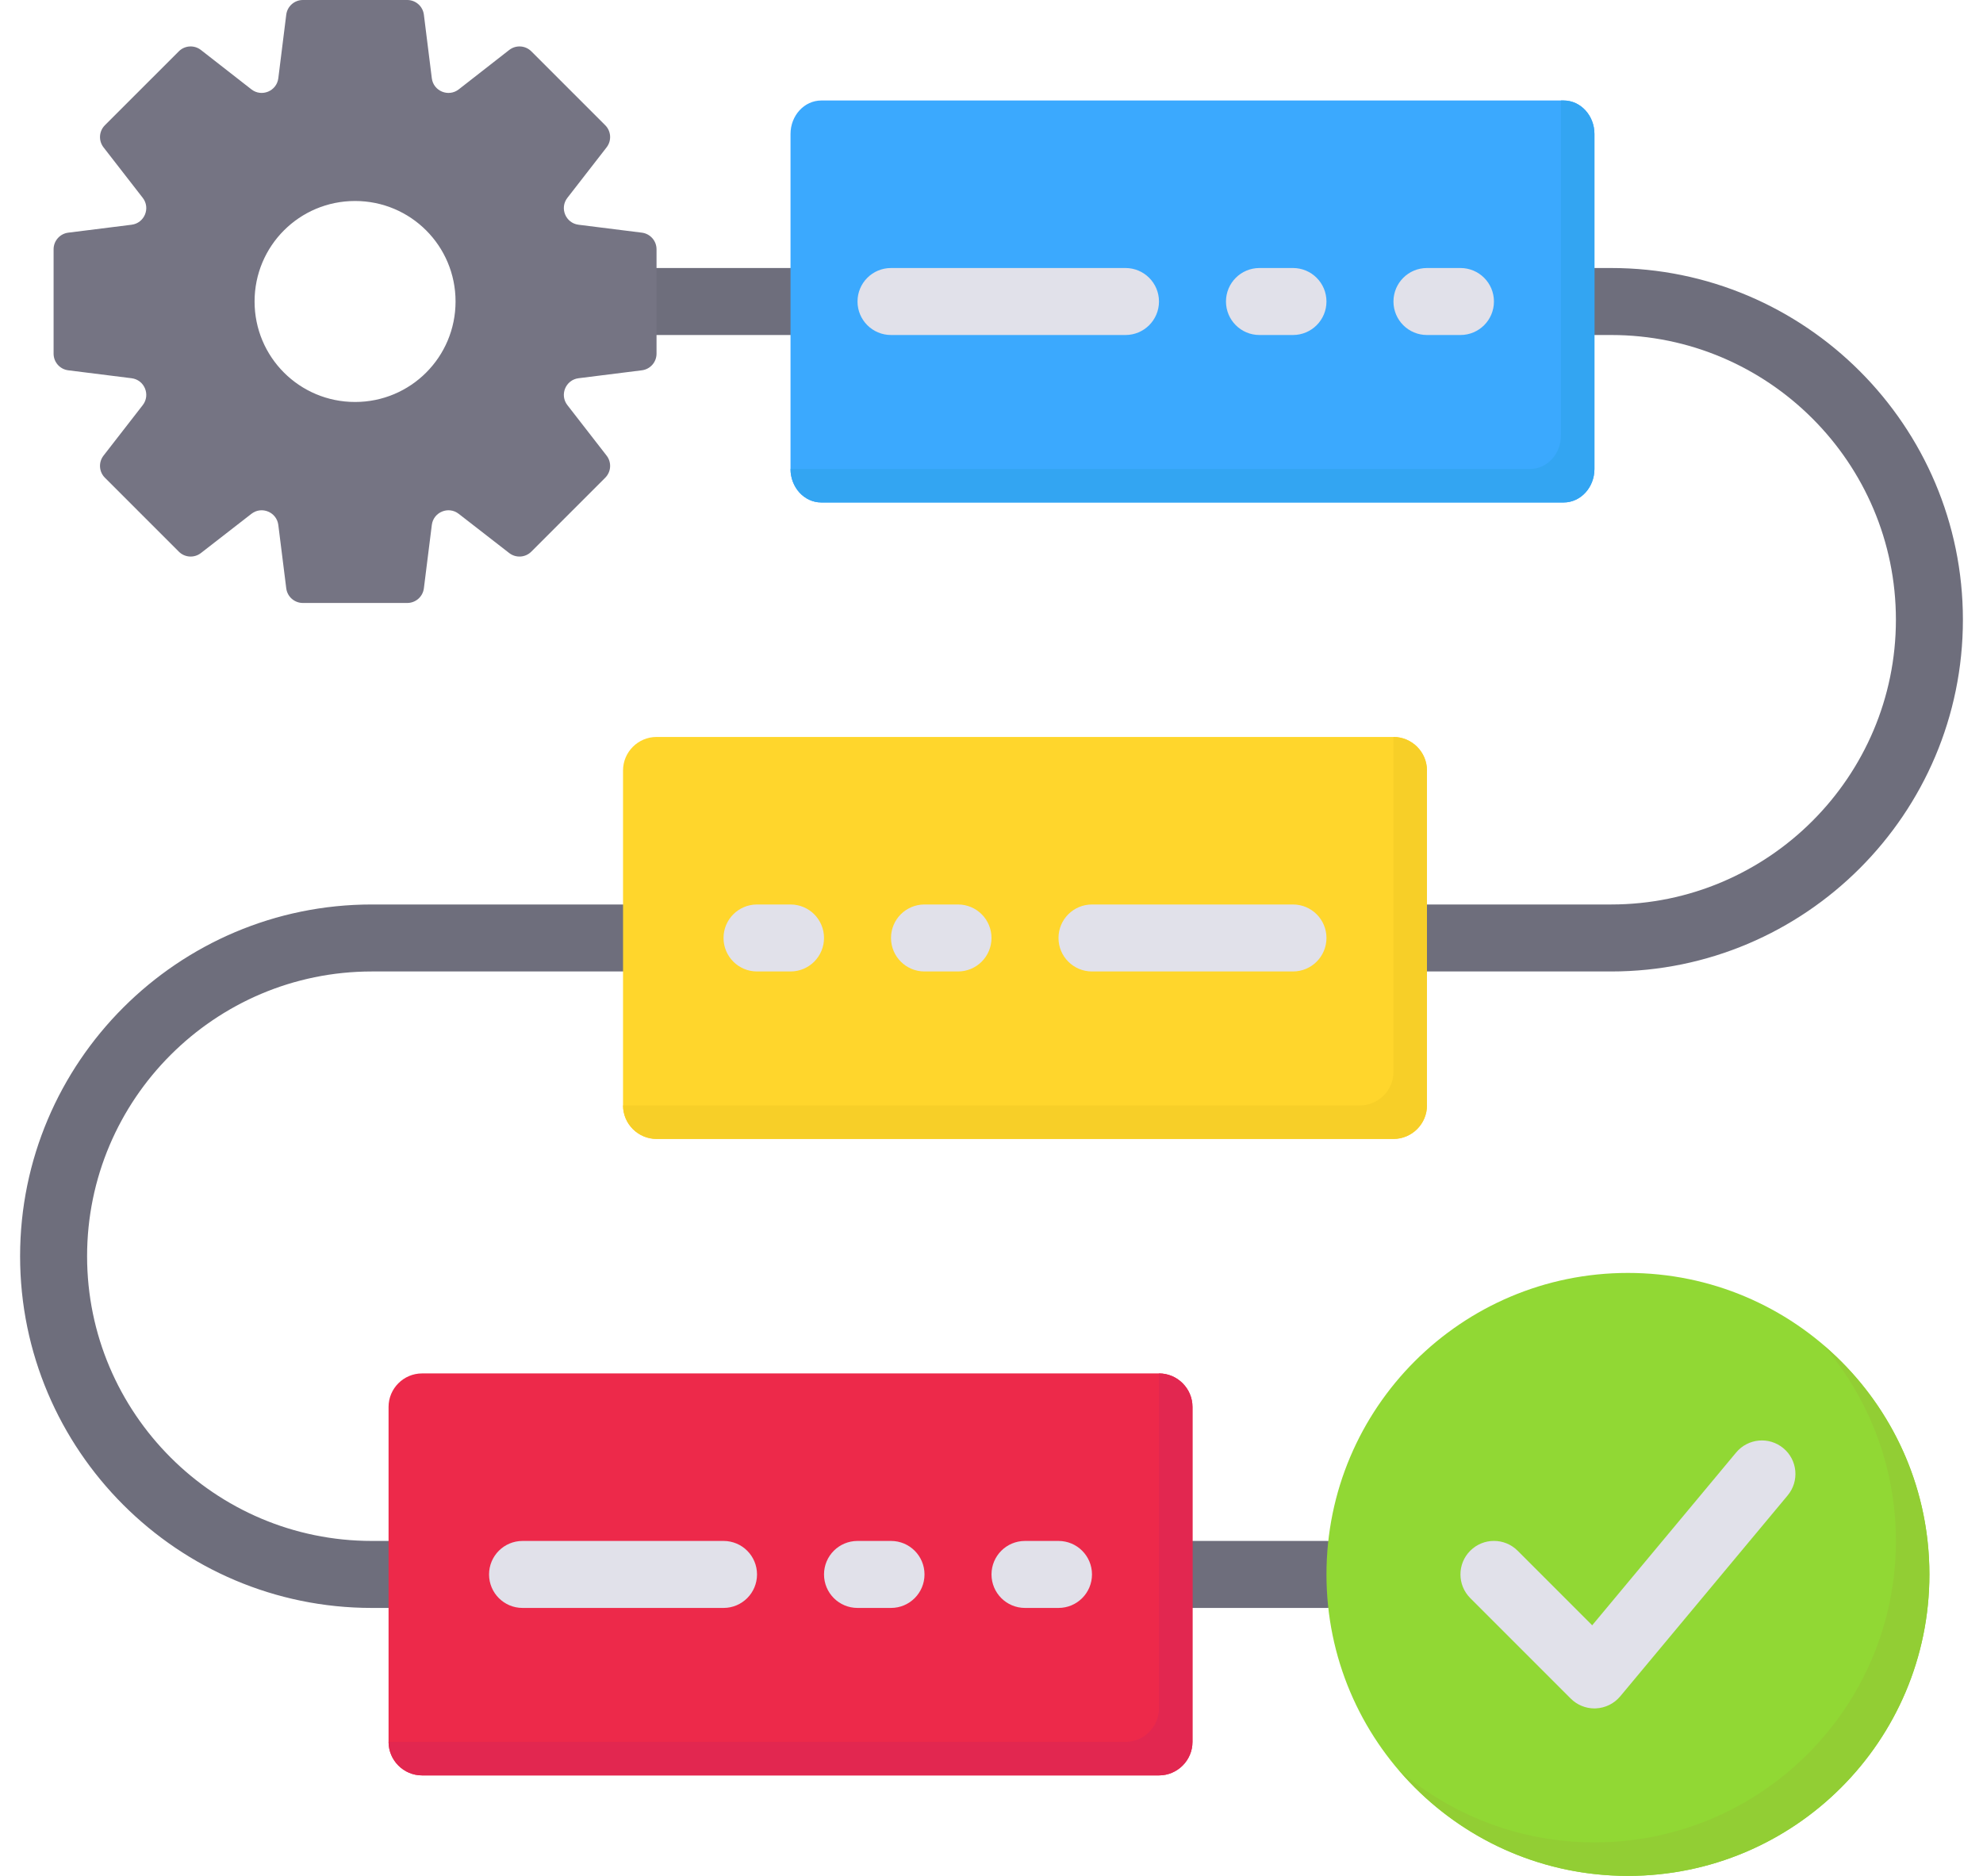
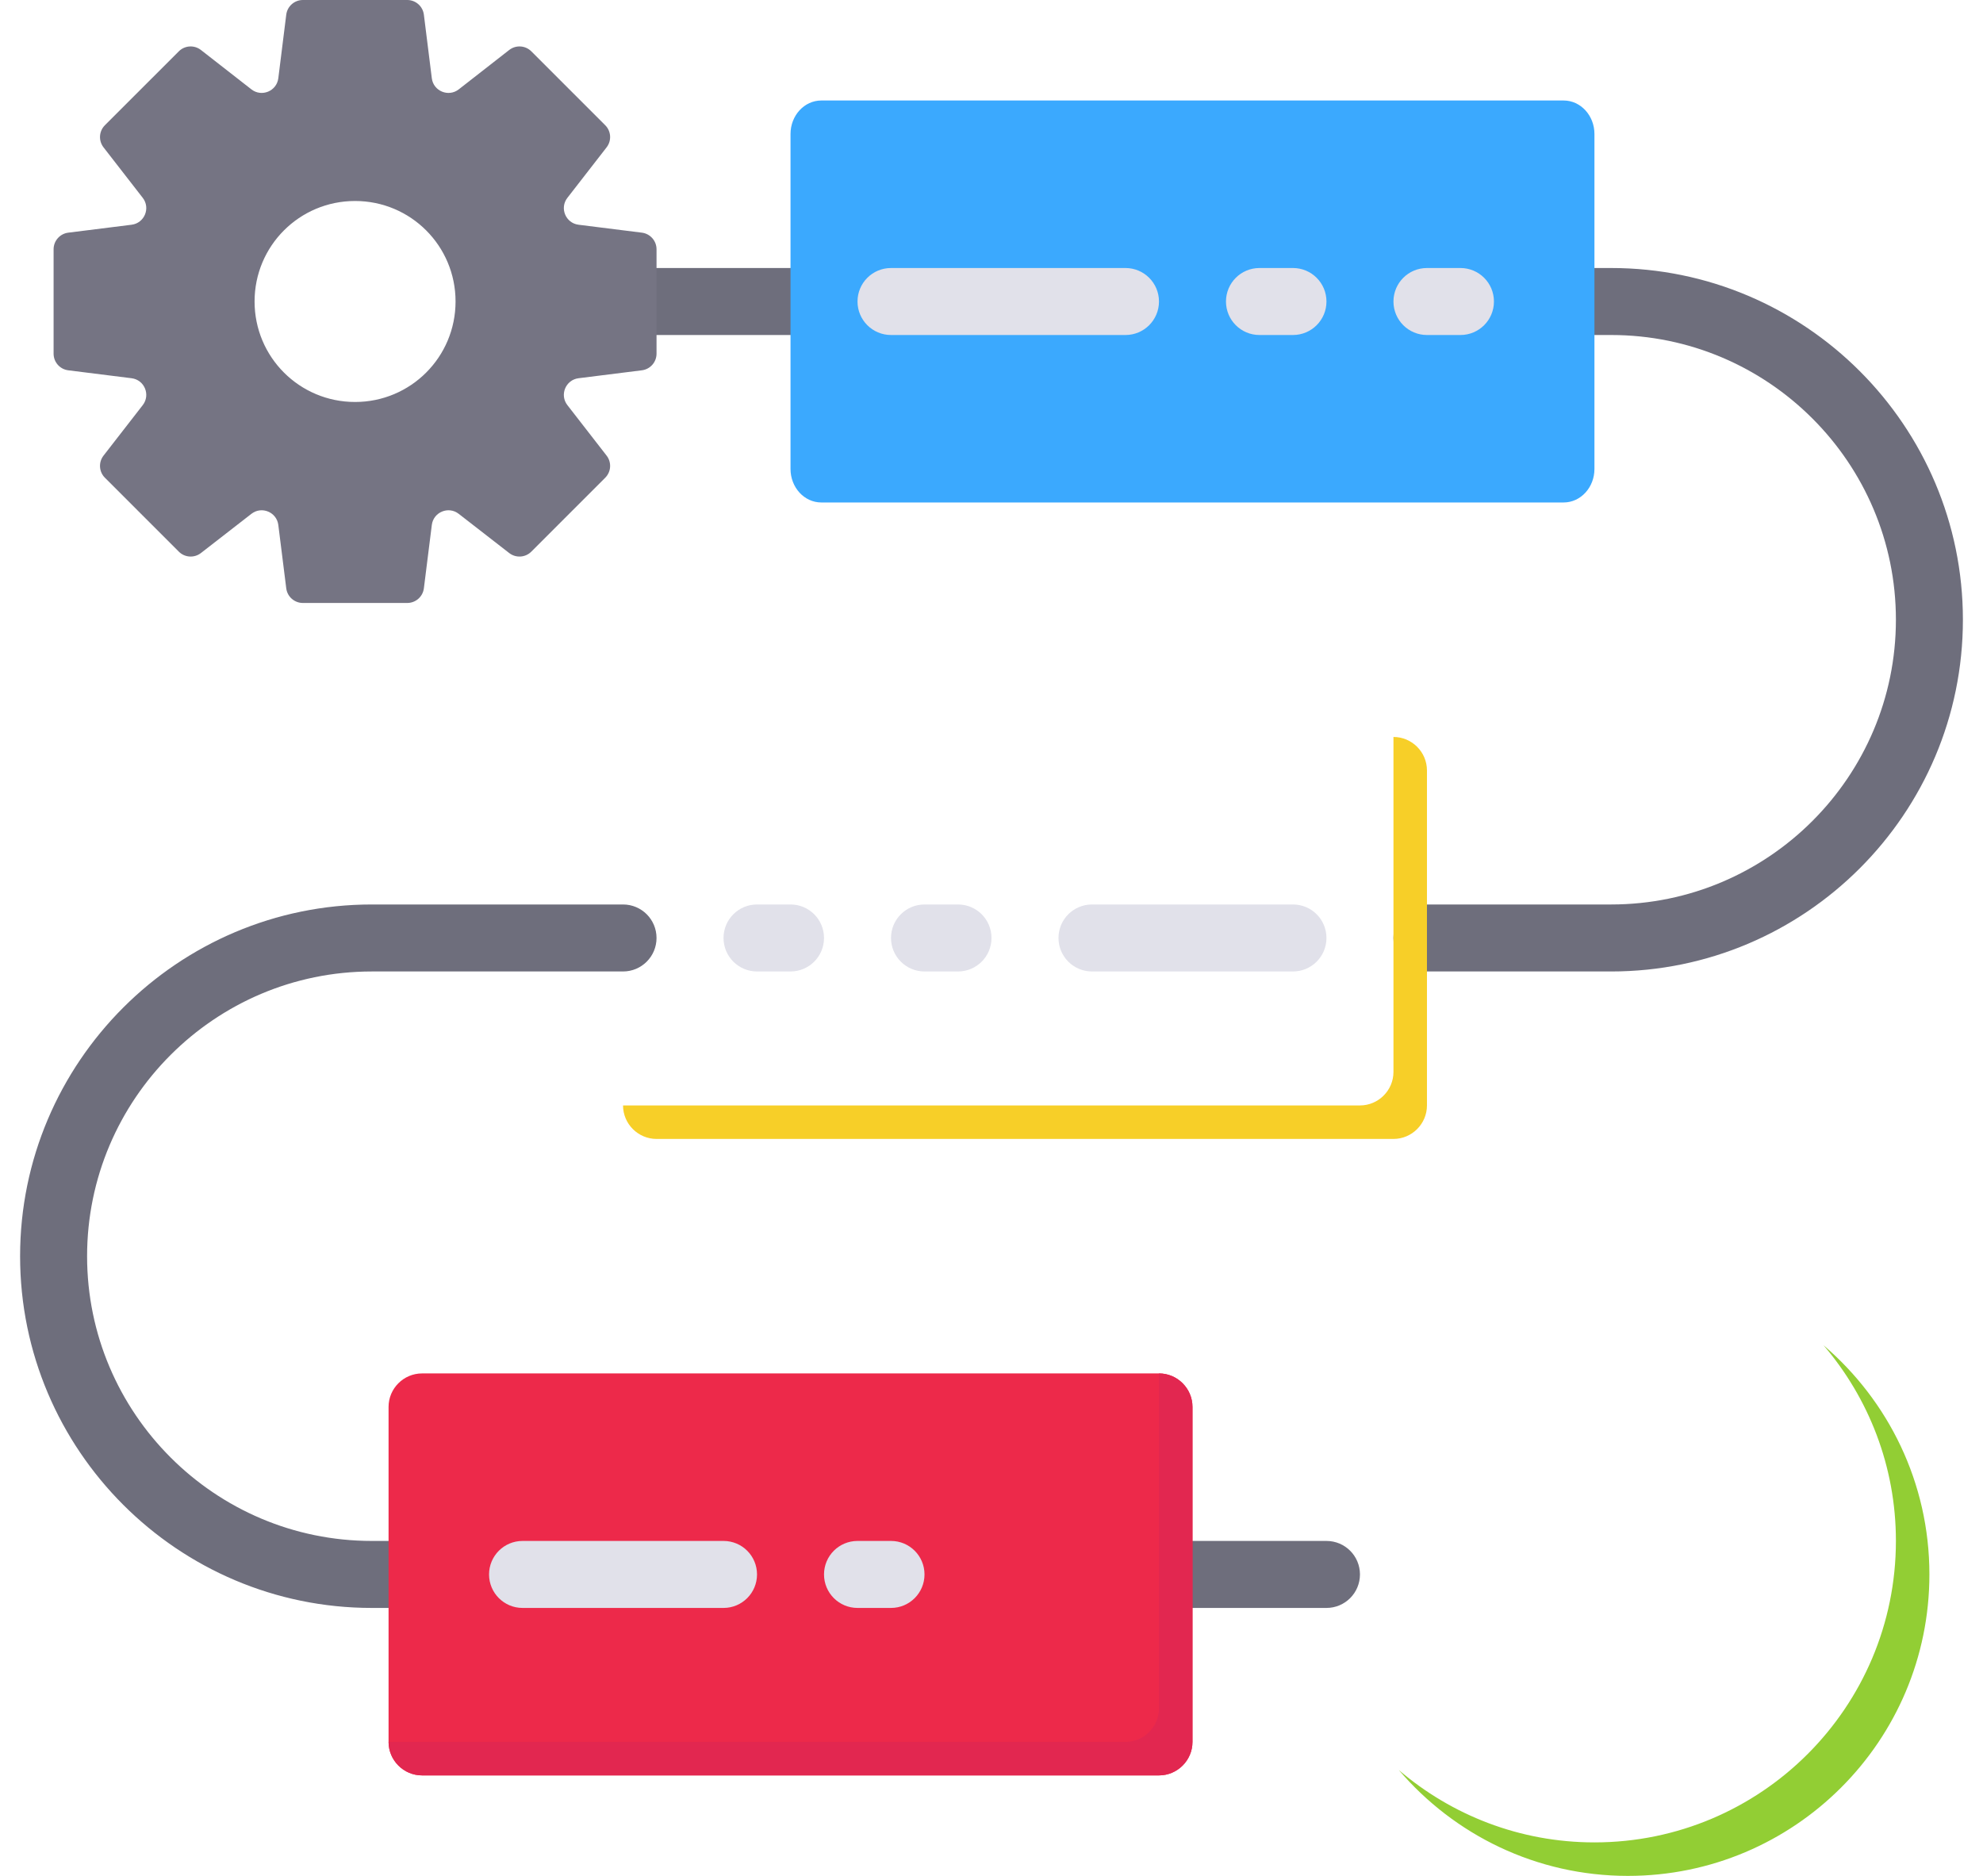
<svg xmlns="http://www.w3.org/2000/svg" width="74" height="70" viewBox="0 0 74 70" fill="none">
  <path d="M29.5 12.501H24.5C23.809 12.501 23.25 11.941 23.25 11.251C23.25 10.56 23.809 10.001 24.5 10.001H29.5C30.191 10.001 30.75 10.56 30.75 11.251C30.75 11.941 30.191 12.501 29.5 12.501Z" fill="#6E6E7C" />
  <path d="M49.5 60.001H44.5C43.809 60.001 43.25 59.441 43.25 58.751C43.25 58.06 43.809 57.501 44.5 57.501H49.5C50.191 57.501 50.75 58.06 50.75 58.751C50.75 59.441 50.191 60.001 49.5 60.001Z" fill="#6E6E7C" />
  <path d="M60.125 36.251H53.25C52.559 36.251 52 35.691 52 35.001C52 34.31 52.559 33.751 53.25 33.751H60.125C65.983 33.751 70.75 28.984 70.75 23.126C70.75 17.267 65.983 12.501 60.125 12.501H59.5C58.809 12.501 58.25 11.941 58.25 11.251C58.25 10.56 58.809 10.001 59.5 10.001H60.125C67.362 10.001 73.25 15.889 73.25 23.126C73.25 30.363 67.362 36.251 60.125 36.251Z" fill="#6E6E7C" />
  <path d="M14.5 60.001H13.875C6.637 60.001 0.75 54.112 0.75 46.876C0.75 39.639 6.637 33.751 13.875 33.751H23.25C23.941 33.751 24.5 34.31 24.5 35.001C24.5 35.691 23.941 36.251 23.25 36.251H13.875C8.017 36.251 3.25 41.017 3.25 46.876C3.25 52.734 8.017 57.501 13.875 57.501H14.5C15.191 57.501 15.75 58.06 15.75 58.751C15.75 59.441 15.191 60.001 14.5 60.001Z" fill="#6E6E7C" />
-   <path d="M53.25 28.75V41.25C53.25 41.938 52.688 42.5 52 42.5H24.5C23.812 42.5 23.25 41.938 23.25 41.25V28.75C23.25 28.062 23.812 27.5 24.5 27.5H52C52.688 27.5 53.25 28.062 53.25 28.75Z" fill="#FFD62C" />
  <path d="M59.5 5V17.5C59.5 18.188 58.987 18.75 58.35 18.75H30.65C30.012 18.75 29.5 18.188 29.5 17.5V5C29.5 4.313 30.012 3.75 30.65 3.75H58.35C58.987 3.75 59.5 4.313 59.5 5Z" fill="#3BA9FE" />
  <path d="M44.5 52.5V65C44.5 65.688 43.938 66.25 43.25 66.25H15.75C15.062 66.25 14.5 65.688 14.5 65V52.5C14.5 51.812 15.062 51.25 15.75 51.25H43.25C43.938 51.25 44.5 51.812 44.5 52.5Z" fill="#ED294A" />
  <path d="M53.25 28.75V41.25C53.25 41.938 52.688 42.5 52 42.5H24.5C23.812 42.5 23.25 41.938 23.25 41.25H50.75C51.438 41.25 52 40.688 52 40V27.5C52.688 27.5 53.25 28.062 53.25 28.75Z" fill="#F7CF28" />
-   <path d="M59.5 5V17.5C59.5 18.188 58.987 18.75 58.35 18.75H30.65C30.012 18.75 29.5 18.188 29.5 17.5H57.1C57.737 17.5 58.25 16.938 58.25 16.25V3.75H58.35C58.987 3.75 59.5 4.313 59.5 5Z" fill="#33A5F2" />
  <path d="M44.5 52.5V65C44.5 65.688 43.938 66.25 43.25 66.25H15.75C15.062 66.25 14.5 65.688 14.5 65H42C42.688 65 43.25 64.438 43.25 63.75V51.25C43.938 51.25 44.5 51.812 44.5 52.5Z" fill="#E22750" />
-   <path d="M60.75 70C66.963 70 72 64.963 72 58.75C72 52.537 66.963 47.5 60.75 47.5C54.537 47.5 49.5 52.537 49.5 58.75C49.5 64.963 54.537 70 60.75 70Z" fill="#91D834" />
  <path d="M68.05 50.2C69.73 52.166 70.75 54.712 70.75 57.5C70.75 63.712 65.713 68.75 59.5 68.75C56.712 68.75 54.166 67.73 52.2 66.05C54.264 68.464 57.325 70 60.75 70C66.963 70 72 64.962 72 58.75C72 55.325 70.464 52.264 68.05 50.2Z" fill="#92CE34" />
  <path d="M21.173 7.383L22.637 5.498C22.83 5.249 22.808 4.895 22.585 4.673L19.828 1.916C19.605 1.693 19.251 1.671 19.002 1.865L17.119 3.335C16.736 3.633 16.174 3.401 16.114 2.919L15.818 0.548C15.779 0.235 15.513 0 15.198 0H11.302C10.987 0 10.721 0.235 10.682 0.548L10.386 2.919C10.326 3.401 9.764 3.633 9.382 3.335L7.498 1.865C7.249 1.671 6.895 1.693 6.672 1.916L3.915 4.673C3.692 4.895 3.67 5.249 3.863 5.498L5.327 7.383C5.624 7.765 5.391 8.326 4.91 8.386L2.547 8.682C2.235 8.721 2 8.987 2 9.302V13.198C2 13.514 2.235 13.779 2.547 13.818L4.91 14.114C5.391 14.174 5.624 14.735 5.327 15.117L3.863 17.002C3.67 17.251 3.692 17.605 3.915 17.827L6.673 20.585C6.895 20.808 7.249 20.83 7.498 20.637L9.383 19.173C9.765 18.876 10.326 19.109 10.386 19.59L10.682 21.953C10.721 22.265 10.986 22.5 11.302 22.5H15.198C15.514 22.5 15.779 22.265 15.818 21.953L16.114 19.59C16.174 19.109 16.735 18.876 17.117 19.173L19.002 20.637C19.251 20.83 19.605 20.808 19.827 20.585L22.585 17.827C22.808 17.605 22.83 17.251 22.637 17.002L21.173 15.117C20.876 14.735 21.109 14.174 21.59 14.114L23.953 13.818C24.265 13.779 24.5 13.514 24.5 13.198V9.302C24.5 8.987 24.265 8.721 23.953 8.682L21.59 8.386C21.109 8.326 20.876 7.765 21.173 7.383ZM13.25 15C11.175 15 9.5 13.325 9.5 11.25C9.5 9.175 11.175 7.5 13.25 7.5C15.325 7.5 17 9.175 17 11.25C17 13.325 15.325 15 13.25 15Z" fill="#757483" />
  <path d="M42 10.001H33.25C32.559 10.001 32 10.56 32 11.251C32 11.941 32.559 12.501 33.25 12.501H42C42.691 12.501 43.25 11.941 43.25 11.251C43.25 10.56 42.691 10.001 42 10.001Z" fill="#E1E1EA" />
  <path d="M48.25 10.001H47C46.309 10.001 45.75 10.56 45.75 11.251C45.75 11.941 46.309 12.501 47 12.501H48.25C48.941 12.501 49.5 11.941 49.5 11.251C49.5 10.56 48.941 10.001 48.25 10.001Z" fill="#E1E1EA" />
  <path d="M54.5 10.001H53.25C52.559 10.001 52 10.56 52 11.251C52 11.941 52.559 12.501 53.25 12.501H54.5C55.191 12.501 55.75 11.941 55.75 11.251C55.75 10.56 55.191 10.001 54.5 10.001Z" fill="#E1E1EA" />
  <path d="M34.5 36.251H35.75C36.441 36.251 37 35.691 37 35.001C37 34.31 36.441 33.751 35.75 33.751H34.5C33.809 33.751 33.25 34.31 33.25 35.001C33.25 35.691 33.809 36.251 34.5 36.251Z" fill="#E1E1EA" />
  <path d="M28.25 36.251H29.5C30.191 36.251 30.75 35.691 30.75 35.001C30.75 34.31 30.191 33.751 29.5 33.751H28.25C27.559 33.751 27 34.31 27 35.001C27 35.691 27.559 36.251 28.25 36.251Z" fill="#E1E1EA" />
  <path d="M33.25 57.501H32C31.309 57.501 30.75 58.06 30.75 58.751C30.75 59.441 31.309 60.001 32 60.001H33.25C33.941 60.001 34.5 59.441 34.5 58.751C34.5 58.06 33.941 57.501 33.25 57.501Z" fill="#E1E1EA" />
-   <path d="M39.5 57.501H38.25C37.559 57.501 37 58.06 37 58.751C37 59.441 37.559 60.001 38.25 60.001H39.5C40.191 60.001 40.75 59.441 40.75 58.751C40.75 58.06 40.191 57.501 39.5 57.501Z" fill="#E1E1EA" />
-   <path d="M64.789 54.2L59.416 60.649L56.634 57.866C56.145 57.378 55.355 57.378 54.866 57.866C54.378 58.354 54.378 59.145 54.866 59.634L58.616 63.384C58.851 63.619 59.169 63.751 59.5 63.751C59.518 63.751 59.538 63.75 59.556 63.749C59.908 63.733 60.235 63.571 60.461 63.301L66.711 55.801C67.153 55.27 67.081 54.482 66.551 54.041C66.019 53.598 65.231 53.671 64.789 54.2Z" fill="#E1E1EA" />
  <path d="M40.75 36.251H48.25C48.941 36.251 49.5 35.691 49.5 35.001C49.5 34.31 48.941 33.751 48.25 33.751H40.75C40.059 33.751 39.5 34.31 39.5 35.001C39.5 35.691 40.059 36.251 40.75 36.251Z" fill="#E1E1EA" />
  <path d="M27 57.501H19.5C18.809 57.501 18.25 58.06 18.25 58.751C18.25 59.441 18.809 60.001 19.5 60.001H27C27.691 60.001 28.25 59.441 28.25 58.751C28.25 58.06 27.691 57.501 27 57.501Z" fill="#E1E1EA" />
</svg>